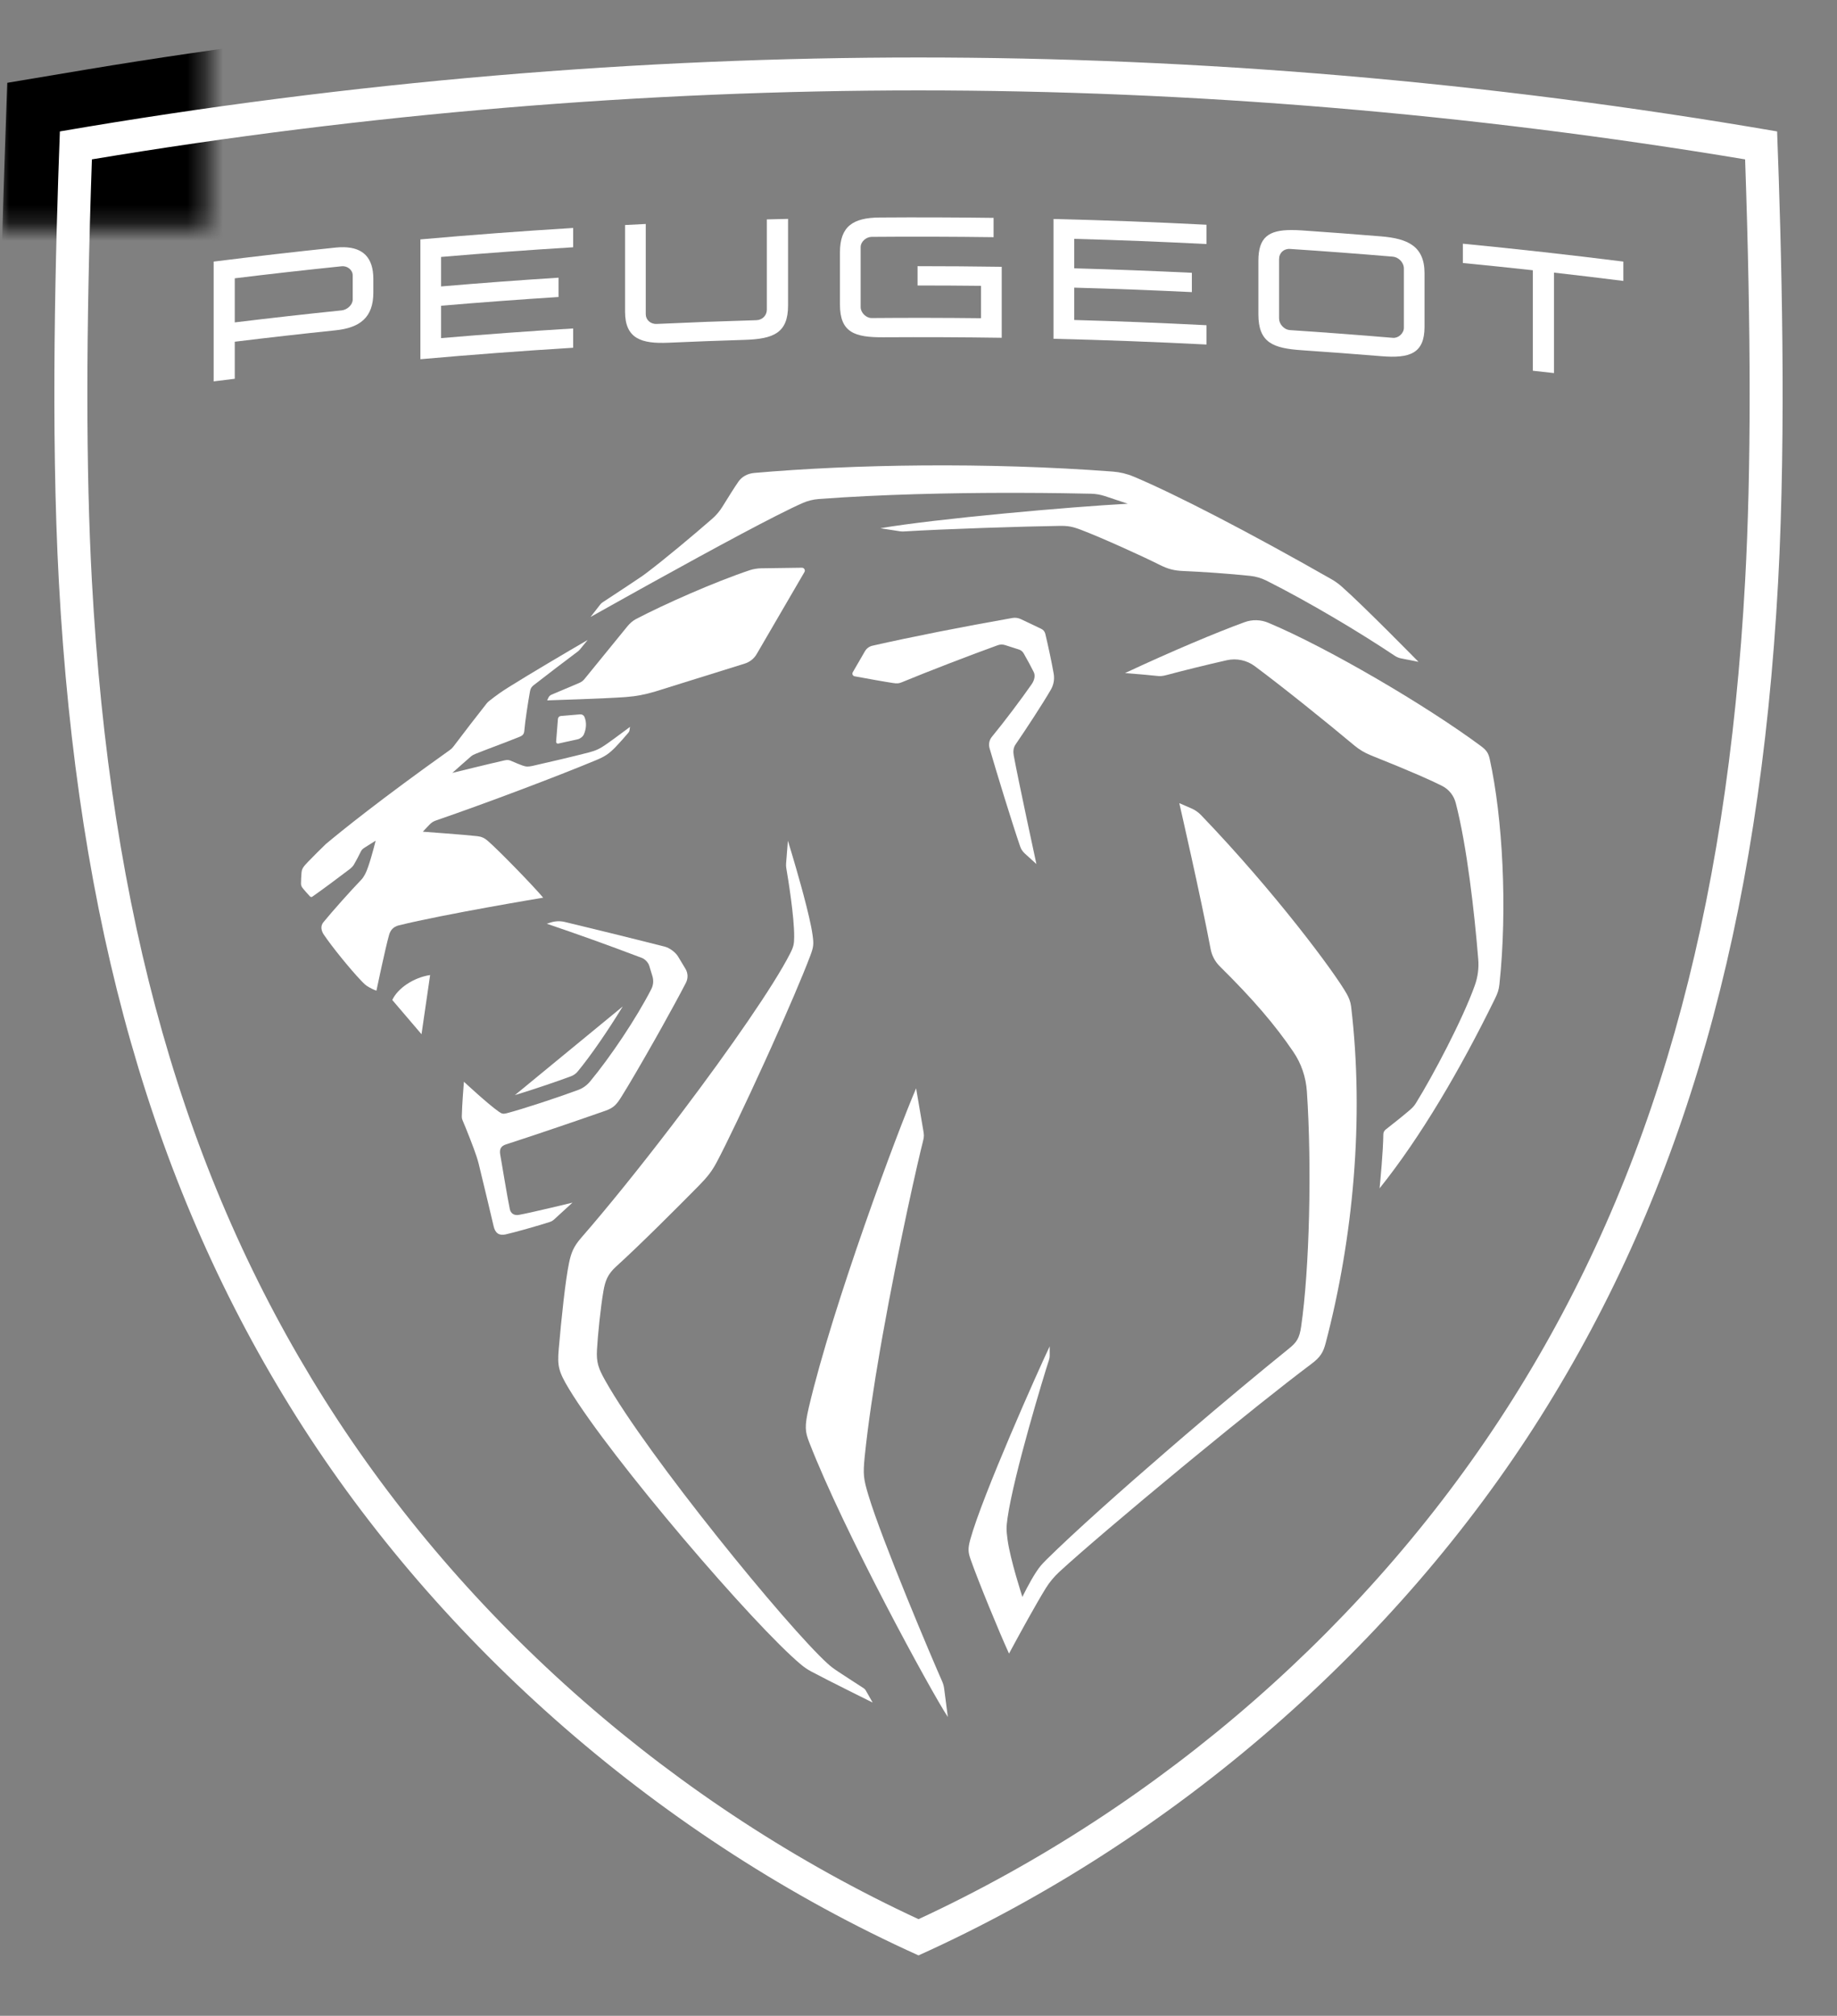
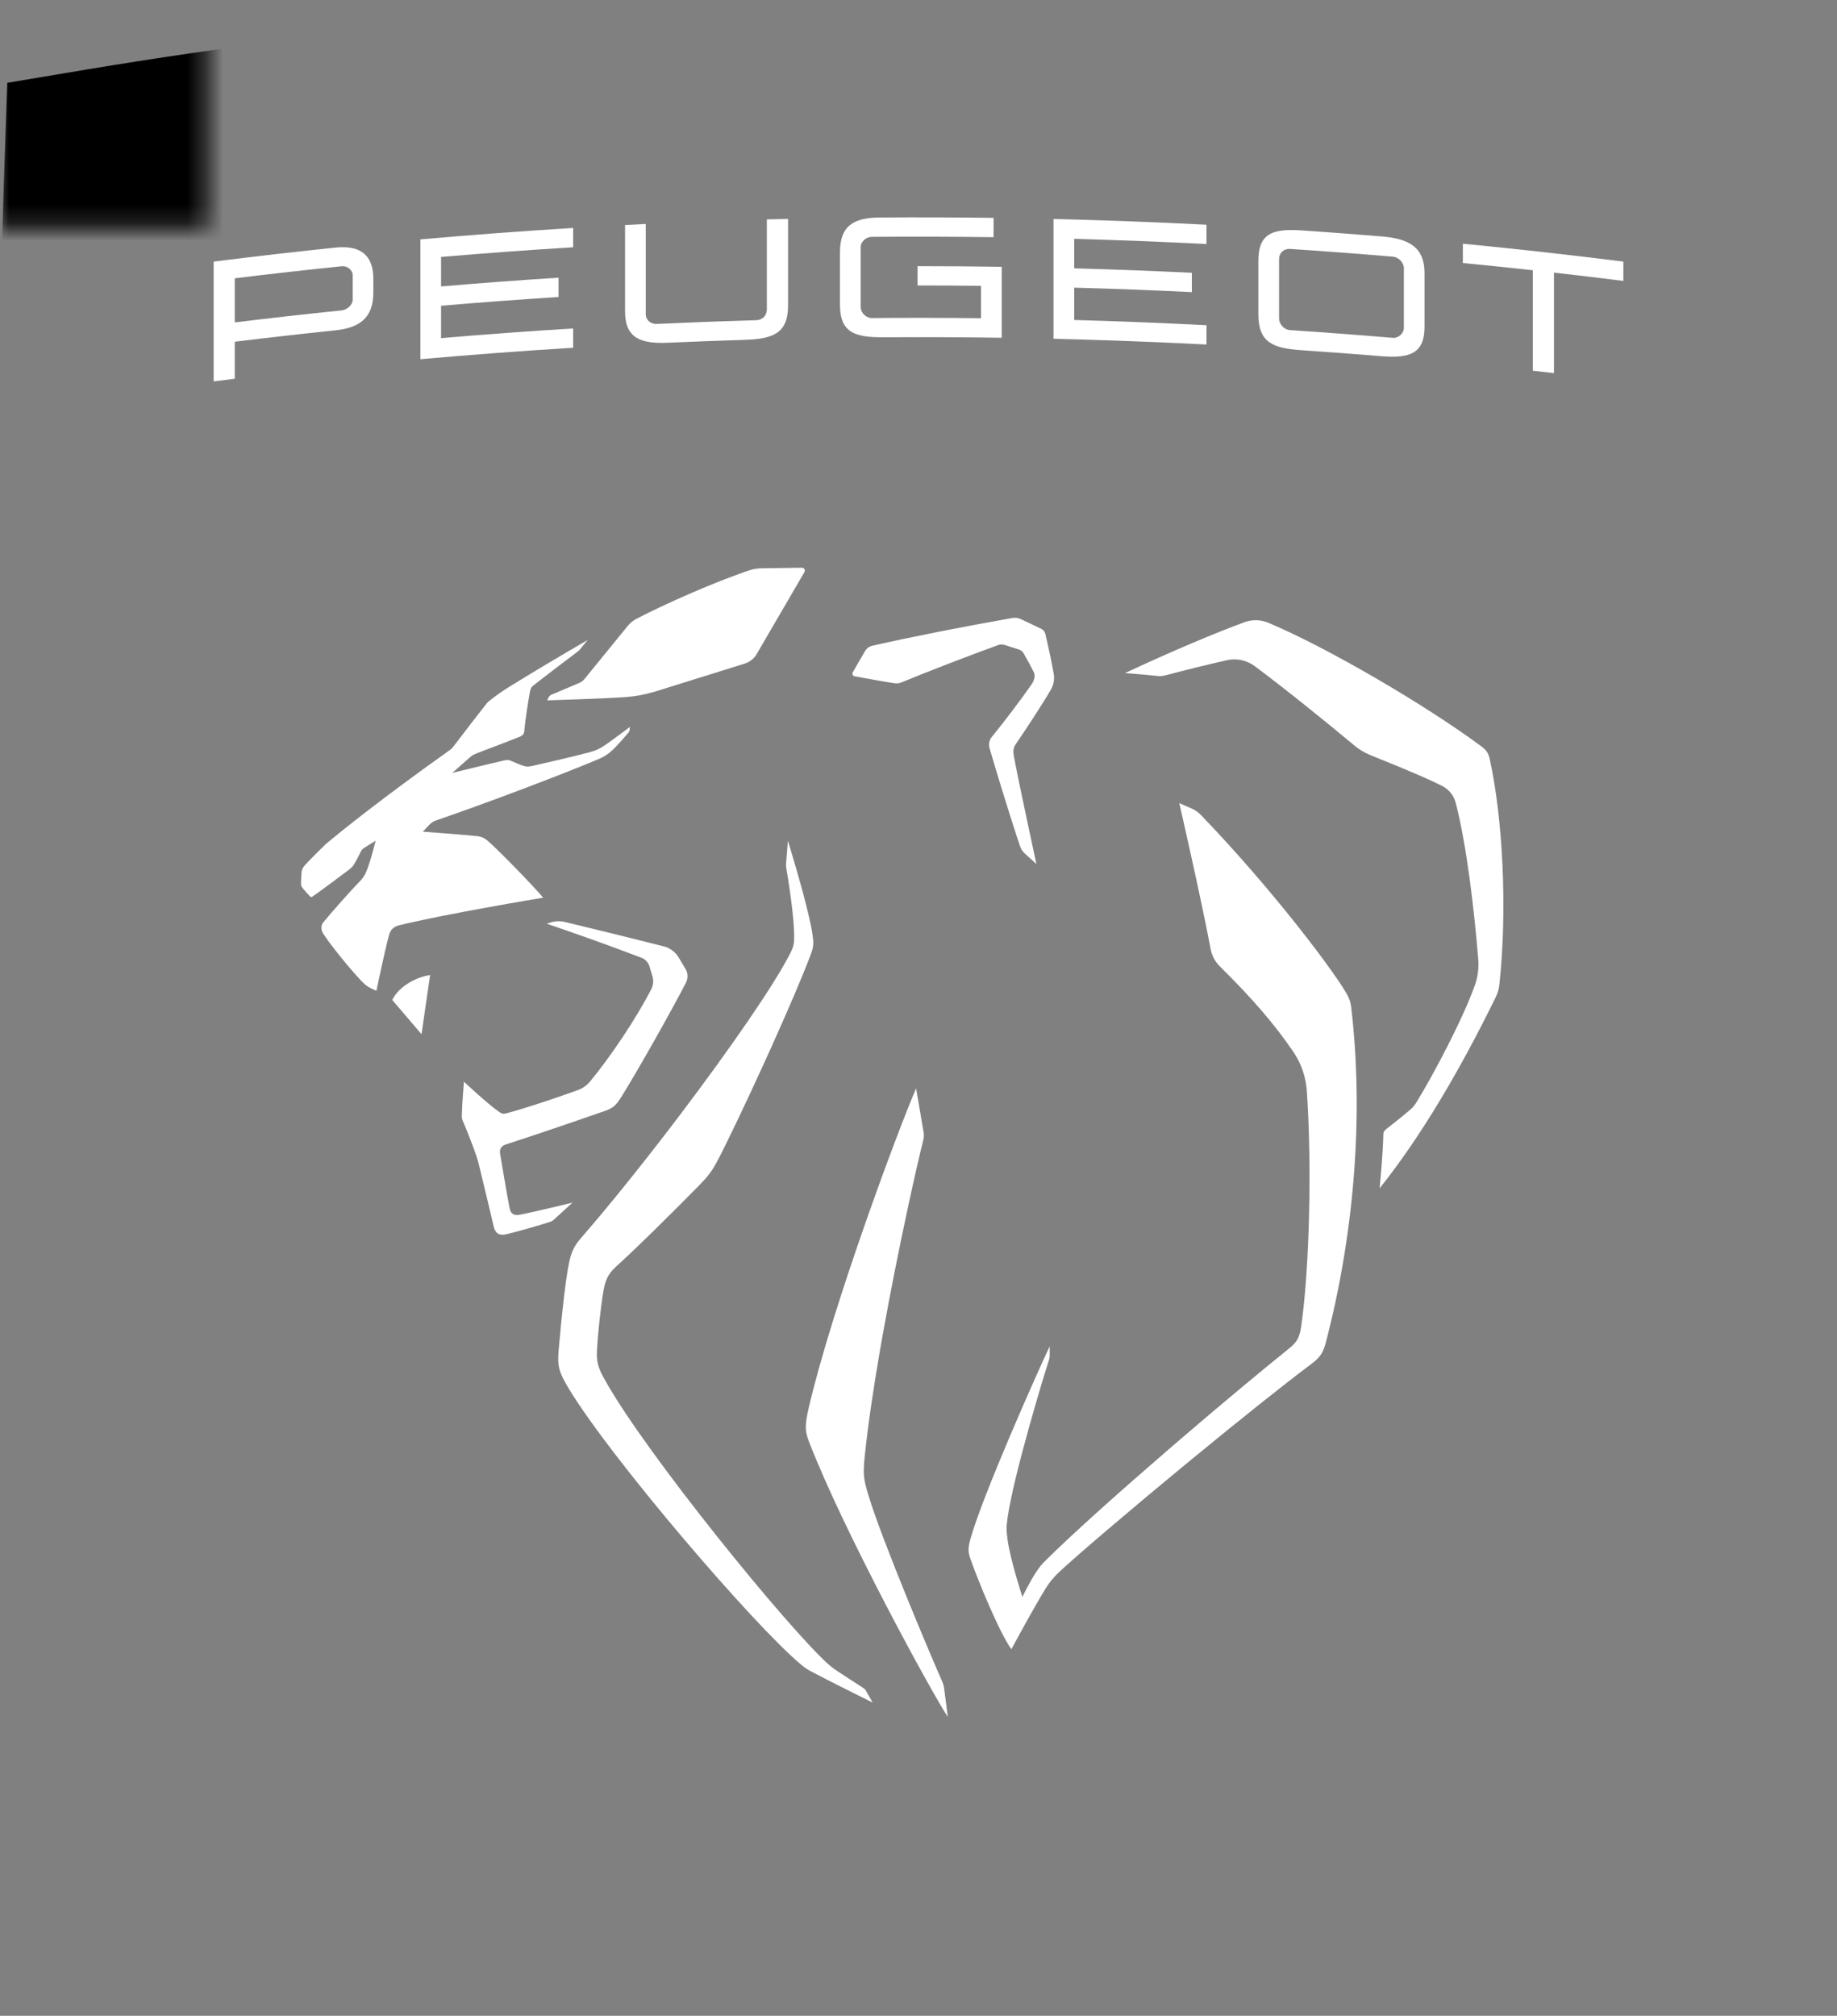
<svg xmlns="http://www.w3.org/2000/svg" width="103" height="113" viewBox="0 0 103 113" fill="none">
  <rect x="0" y="0" width="103" height="113" fill="#808080" stroke="none" />
  <mask id="mask0_812_1860" style="mask-type:luminance" maskUnits="userSpaceOnUse" x="0" y="0" width="12" height="13">
    <path d="M11.622 12.767H0V0.017H11.622V12.767Z" fill="black" />
  </mask>
  <g mask="url(#mask0_812_1860)">
    <path fill-rule="evenodd" clip-rule="evenodd" d="M49.193 111.929C34.792 105.233 22.284 94.259 13.971 81.034C5.679 67.847 1.321 52.573 0.255 32.964C-0.085 26.708 -0.085 18.905 0.253 9.112L0.406 4.642L4.819 3.903C20.347 1.314 36.053 -0 51.501 -0C66.948 -0 82.653 1.314 98.178 3.903L102.591 4.642L102.746 9.112C103.086 18.906 103.086 26.71 102.744 32.964C101.676 52.573 97.32 67.847 89.028 81.034C80.717 94.259 68.206 105.233 53.806 111.929L51.501 113L49.193 111.929Z" fill="black" />
  </g>
-   <path fill-rule="evenodd" clip-rule="evenodd" d="M51.501 3.222C35.928 3.222 19.763 4.546 3.357 7.367C3.112 13.918 2.833 24.044 3.302 32.636C4.347 51.794 8.581 66.664 16.627 79.433C24.65 92.165 37.074 103.112 51.501 109.614C65.927 103.112 78.35 92.165 86.372 79.433C94.42 66.664 98.653 51.794 99.698 32.636C100.165 24.044 99.888 13.918 99.642 7.367C83.236 4.546 67.073 3.222 51.501 3.222ZM51.501 5.068C66.851 5.068 82.438 6.368 97.848 8.934C98.186 18.653 98.186 26.385 97.85 32.537C96.823 51.368 92.679 65.959 84.806 78.452C76.934 90.944 65.129 101.262 51.501 107.584C37.871 101.262 26.067 90.944 18.195 78.452C10.322 65.959 6.177 51.368 5.151 32.537C4.815 26.385 4.815 18.653 5.153 8.934C20.563 6.368 36.149 5.068 51.501 5.068Z" fill="white" />
  <path fill-rule="evenodd" clip-rule="evenodd" d="M19.293 13.858C19.142 13.854 18.981 13.861 18.81 13.879C16.53 14.117 14.253 14.378 11.979 14.665V21.38C12.373 21.33 12.768 21.282 13.163 21.233V19.156C15.043 18.926 16.927 18.713 18.81 18.517C20.172 18.376 20.933 17.808 20.933 16.401V15.641C20.933 14.438 20.351 13.884 19.293 13.858ZM19.162 14.926C19.468 14.894 19.776 15.126 19.776 15.434V16.794C19.776 17.087 19.468 17.366 19.162 17.399C17.161 17.604 15.161 17.83 13.163 18.073V15.601C15.161 15.356 17.161 15.132 19.162 14.926Z" fill="white" />
  <path fill-rule="evenodd" clip-rule="evenodd" d="M49.316 12.193C51.447 12.177 53.579 12.185 55.71 12.213V13.296C53.432 13.266 51.153 13.259 48.874 13.278C48.565 13.281 48.257 13.547 48.257 13.855V17.22C48.257 17.528 48.565 17.832 48.874 17.829C50.918 17.811 52.961 17.815 55.005 17.838V16.023C53.819 16.01 52.633 16.003 51.447 16.004V14.921C53.02 14.921 54.593 14.933 56.166 14.956V18.935C53.956 18.902 51.746 18.894 49.536 18.907C47.918 18.918 47.096 18.64 47.096 17.073V14.147C47.096 12.684 47.831 12.204 49.316 12.193Z" fill="white" />
  <path fill-rule="evenodd" clip-rule="evenodd" d="M72.405 12.895C71.13 12.898 70.557 13.3 70.557 14.618V17.617C70.557 19.213 71.379 19.524 72.994 19.633C74.477 19.733 75.957 19.845 77.439 19.966C79.037 20.098 79.873 19.826 79.873 18.318V15.319C79.873 13.782 78.906 13.372 77.439 13.251C75.957 13.129 74.477 13.018 72.994 12.916C72.783 12.902 72.587 12.894 72.405 12.895ZM72.334 13.955C74.257 14.081 76.178 14.226 78.1 14.388C78.407 14.414 78.715 14.704 78.715 15.055V18.377C78.715 18.684 78.407 18.965 78.1 18.939C76.178 18.777 74.257 18.632 72.334 18.505C71.982 18.481 71.717 18.158 71.717 17.851V14.529C71.717 14.178 71.982 13.931 72.334 13.955Z" fill="white" />
  <path fill-rule="evenodd" clip-rule="evenodd" d="M44.186 12.27V17.127C44.186 18.664 43.377 19.002 41.746 19.052C40.326 19.096 38.905 19.148 37.485 19.212C35.972 19.28 35.047 18.993 35.047 17.471V12.614L36.207 12.555V17.617C36.207 17.925 36.471 18.176 36.823 18.159C38.685 18.073 40.545 18.003 42.407 17.949C42.761 17.939 42.996 17.67 42.996 17.362V12.299C43.392 12.288 43.789 12.278 44.186 12.27Z" fill="white" />
  <path fill-rule="evenodd" clip-rule="evenodd" d="M59.069 12.276C61.929 12.344 64.788 12.451 67.647 12.598V13.68C65.176 13.554 62.703 13.456 60.23 13.389V15.041C62.43 15.103 64.629 15.186 66.827 15.292V16.375C64.629 16.269 62.43 16.185 60.23 16.125V17.938C62.703 18.006 65.176 18.104 67.647 18.231V19.313C64.788 19.167 61.929 19.06 59.069 18.991V12.276Z" fill="white" />
  <path fill-rule="evenodd" clip-rule="evenodd" d="M32.137 12.779V13.861C29.667 14.013 27.198 14.194 24.731 14.403V16.057C26.926 15.87 29.121 15.706 31.318 15.566V16.649C29.121 16.79 26.926 16.953 24.731 17.139V18.954C27.198 18.744 29.667 18.563 32.137 18.412V19.494C29.28 19.669 26.426 19.884 23.572 20.137V13.42C26.426 13.167 29.28 12.954 32.137 12.779Z" fill="white" />
  <path fill-rule="evenodd" clip-rule="evenodd" d="M82.022 13.661C85.025 13.953 88.026 14.288 91.021 14.664V15.748C89.726 15.585 88.429 15.429 87.131 15.282V20.915C86.737 20.87 86.342 20.827 85.946 20.783V15.15C84.64 15.006 83.331 14.871 82.022 14.744V13.661Z" fill="white" />
-   <path fill-rule="evenodd" clip-rule="evenodd" d="M42.291 26.512C47.804 26.029 55.266 25.898 62.393 26.435C62.798 26.466 63.193 26.561 63.567 26.719C65.902 27.698 70.045 29.841 74.652 32.468C74.855 32.584 75.046 32.72 75.222 32.875C76.442 33.947 79.534 37.101 79.534 37.101L78.57 36.911C78.434 36.885 78.308 36.832 78.194 36.755C76.243 35.449 73.395 33.748 71.008 32.548C70.725 32.407 70.419 32.316 70.103 32.283C68.942 32.159 67.373 32.051 66.346 32.009C65.84 31.988 65.495 31.904 64.999 31.653C64.052 31.175 61.759 30.137 60.617 29.703C60.128 29.516 59.879 29.473 59.4 29.48C57.437 29.509 52.966 29.651 50.682 29.792C50.603 29.797 50.527 29.793 50.45 29.781L49.362 29.612C52.448 29.081 60.078 28.404 63.235 28.238L61.95 27.81C61.702 27.728 61.444 27.684 61.181 27.677C60.496 27.661 58.971 27.631 56.993 27.628L56.317 27.628C53.319 27.634 49.463 27.707 45.907 27.974C45.596 27.997 45.292 28.072 45.007 28.198C43.57 28.827 40.067 30.721 36.553 32.667L35.773 33.099C34.865 33.604 33.966 34.106 33.113 34.584C33.113 34.584 33.551 34.022 33.636 33.913C33.71 33.818 33.733 33.8 33.834 33.734C33.976 33.642 34.458 33.325 34.944 33.004L35.303 32.766C35.595 32.572 35.856 32.398 36.003 32.297C36.075 32.248 36.121 32.213 36.212 32.145C37.27 31.35 38.94 29.948 39.935 29.079C40.16 28.883 40.351 28.655 40.508 28.401C40.83 27.882 41.181 27.319 41.398 27.007C41.582 26.736 41.898 26.547 42.291 26.512Z" fill="white" />
  <path fill-rule="evenodd" clip-rule="evenodd" d="M44.962 31.825C45.088 31.824 45.167 31.959 45.105 32.068L42.44 36.643C42.292 36.912 42.043 37.113 41.749 37.202L36.753 38.76C36.173 38.935 35.683 39.03 35.079 39.076C33.971 39.159 30.679 39.262 30.679 39.262L30.751 39.106C30.785 39.033 30.846 38.975 30.92 38.943L32.478 38.284C32.594 38.234 32.696 38.159 32.774 38.061L35.18 35.108C35.308 34.951 35.476 34.8 35.655 34.705C37.245 33.872 40.071 32.62 42.05 31.96C42.237 31.898 42.488 31.859 42.685 31.857L44.962 31.825Z" fill="white" />
-   <path fill-rule="evenodd" clip-rule="evenodd" d="M32.526 40.045C32.631 40.036 32.73 40.094 32.77 40.189C32.907 40.508 32.87 40.864 32.737 41.169C32.686 41.292 32.526 41.413 32.396 41.441L31.303 41.683C31.237 41.698 31.177 41.645 31.181 41.578L31.283 40.299C31.291 40.212 31.359 40.143 31.446 40.137L32.526 40.045Z" fill="white" />
  <path fill-rule="evenodd" clip-rule="evenodd" d="M56.762 34.643C56.926 34.614 57.094 34.637 57.244 34.709L58.386 35.253C58.498 35.306 58.58 35.408 58.61 35.531C58.764 36.182 58.954 37.044 59.082 37.776C59.133 38.081 59.076 38.392 58.922 38.66C58.449 39.478 57.479 40.951 56.937 41.741C56.816 41.919 56.802 42.133 56.839 42.345C57.085 43.701 58.111 48.436 58.111 48.436L57.465 47.85C57.337 47.732 57.252 47.607 57.197 47.444C56.738 46.104 55.879 43.306 55.484 41.944C55.42 41.719 55.468 41.48 55.617 41.301C56.29 40.486 57.271 39.183 57.844 38.357C58.004 38.125 58.057 37.868 57.963 37.677C57.831 37.407 57.609 36.998 57.396 36.626C57.339 36.523 57.243 36.447 57.13 36.41L56.356 36.162C56.221 36.119 56.076 36.121 55.942 36.17C54.255 36.78 51.985 37.659 50.597 38.233C50.394 38.318 50.31 38.324 50.064 38.287C49.662 38.228 48.492 38.019 47.917 37.911C47.814 37.891 47.762 37.775 47.815 37.684L48.496 36.508C48.588 36.349 48.741 36.236 48.921 36.196C51.111 35.699 54.007 35.127 56.762 34.643Z" fill="white" />
  <path fill-rule="evenodd" clip-rule="evenodd" d="M32.949 35.876L32.501 36.425C32.476 36.449 32.452 36.472 32.427 36.498C32.032 36.788 30.373 38.055 29.923 38.41C29.796 38.511 29.745 38.598 29.716 38.757C29.615 39.318 29.447 40.384 29.397 40.974C29.383 41.147 29.308 41.233 29.131 41.304C28.361 41.616 27.449 41.945 26.711 42.239C26.552 42.302 26.509 42.326 26.415 42.397C26.342 42.454 25.361 43.327 25.361 43.327C25.361 43.327 27.493 42.803 28.275 42.627C28.462 42.585 28.542 42.596 28.714 42.677C28.876 42.752 29.145 42.858 29.286 42.91C29.504 42.989 29.619 42.986 29.86 42.934C30.741 42.738 32.222 42.387 33.011 42.182C33.421 42.076 33.645 41.965 33.992 41.723C34.37 41.462 35.326 40.746 35.326 40.746C35.326 40.746 35.309 40.872 35.295 40.942C35.286 41.003 35.264 41.037 35.224 41.084C35.03 41.317 34.689 41.697 34.52 41.871C34.132 42.271 33.901 42.413 33.414 42.616C31.173 43.547 27.345 44.993 24.472 45.984C24.284 46.05 24.203 46.103 24.064 46.246C23.912 46.399 23.71 46.623 23.71 46.623C23.71 46.623 26.052 46.792 26.767 46.874C26.998 46.901 27.164 46.976 27.341 47.129C27.929 47.633 29.874 49.629 30.456 50.322C30.456 50.322 24.926 51.239 22.363 51.873C22.047 51.951 21.889 52.152 21.817 52.405C21.605 53.147 21.106 55.535 21.106 55.535C21.106 55.535 20.928 55.478 20.68 55.336C20.509 55.238 20.423 55.157 20.236 54.96C19.63 54.322 18.633 53.099 18.154 52.39C18.014 52.181 17.955 51.915 18.13 51.702C18.65 51.064 19.693 49.901 20.269 49.303C20.33 49.238 20.408 49.125 20.491 48.963C20.684 48.58 20.94 47.608 21.029 47.258L21.057 47.144L21.061 47.129C21.061 47.129 21.055 47.132 21.045 47.138L20.94 47.204C20.798 47.294 20.568 47.438 20.469 47.5C20.32 47.594 20.28 47.635 20.218 47.764C20.125 47.959 19.961 48.267 19.837 48.48C19.797 48.55 19.688 48.659 19.63 48.704C18.895 49.263 18.083 49.865 17.505 50.27C17.466 50.297 17.415 50.285 17.381 50.252C17.308 50.179 16.999 49.83 16.944 49.748C16.898 49.678 16.877 49.614 16.877 49.531C16.876 49.385 16.89 49.129 16.904 48.938C16.922 48.712 16.987 48.605 17.263 48.32C17.571 48.002 17.907 47.666 18.261 47.322C19.128 46.595 21.316 44.825 25.222 42.045C25.296 41.993 25.363 41.931 25.417 41.858C25.828 41.306 26.993 39.799 27.281 39.441C27.321 39.39 27.366 39.343 27.418 39.303C27.878 38.94 28.106 38.783 28.572 38.49C29.661 37.806 31.769 36.56 32.949 35.876Z" fill="white" />
  <path fill-rule="evenodd" clip-rule="evenodd" d="M24.117 54.658L23.634 57.976L21.995 56.057C22.293 55.412 23.167 54.803 24.117 54.658Z" fill="white" />
-   <path fill-rule="evenodd" clip-rule="evenodd" d="M34.917 56.419C34.099 57.759 33.123 59.183 32.385 60.073C32.288 60.189 32.16 60.279 32.014 60.333C31.206 60.635 29.861 61.088 28.87 61.389L34.917 56.419Z" fill="white" />
  <path fill-rule="evenodd" clip-rule="evenodd" d="M69.779 34.879C70.212 34.72 70.686 34.731 71.111 34.91C74.408 36.29 79.953 39.536 83.035 41.823C83.332 42.044 83.451 42.197 83.529 42.554C84.253 45.835 84.528 50.908 84.072 55.178C84.039 55.485 83.977 55.669 83.817 55.996C81.864 59.978 79.666 63.725 77.353 66.615L77.358 66.568C77.388 66.26 77.554 64.525 77.563 63.586C77.564 63.48 77.613 63.382 77.698 63.317C78.127 62.984 78.717 62.511 79.051 62.223C79.214 62.083 79.304 61.978 79.388 61.842C80.331 60.324 82.016 57.145 82.694 55.233C82.86 54.766 82.926 54.272 82.885 53.778C82.668 51.114 82.248 47.421 81.623 45.012C81.517 44.601 81.245 44.254 80.866 44.06C80.326 43.784 79.269 43.303 76.86 42.34C76.526 42.206 76.214 42.021 75.939 41.791C74.36 40.468 71.891 38.485 70.354 37.343C69.905 37.009 69.332 36.888 68.785 37.011C67.665 37.264 66.241 37.617 65.439 37.834C65.167 37.907 65.059 37.914 64.778 37.881C64.632 37.864 64.442 37.846 64.243 37.828L63.942 37.801C63.592 37.772 63.264 37.746 63.135 37.736L63.078 37.732C65.691 36.509 68.205 35.453 69.779 34.879Z" fill="white" />
  <path fill-rule="evenodd" clip-rule="evenodd" d="M30.874 51.713C31.134 51.63 31.409 51.62 31.673 51.684C32.861 51.969 35.376 52.583 37.278 53.068C37.545 53.136 37.877 53.385 38.019 53.62L38.433 54.307C38.578 54.548 38.588 54.844 38.459 55.093C38.114 55.761 37.621 56.666 37.1 57.599L36.706 58.3C35.98 59.584 35.257 60.823 34.847 61.475C34.577 61.905 34.426 62.096 33.945 62.266C32.075 62.922 29.752 63.706 28.371 64.152C28.089 64.243 27.993 64.413 28.048 64.726C28.147 65.294 28.465 67.224 28.587 67.787C28.633 67.995 28.799 68.16 29.109 68.101C29.925 67.947 32.098 67.417 32.098 67.417C32.098 67.417 31.457 68.007 31.074 68.355C31.004 68.421 30.923 68.469 30.831 68.499C30.239 68.696 28.794 69.1 28.344 69.199C27.992 69.274 27.768 69.136 27.678 68.74C27.678 68.74 27.062 66.124 26.839 65.235C26.804 65.099 26.769 64.982 26.726 64.848C26.559 64.333 26.158 63.321 25.932 62.791C25.905 62.73 25.892 62.664 25.893 62.596C25.9 61.991 26.012 60.639 26.012 60.639C26.012 60.639 27.342 61.882 27.986 62.331C28.131 62.433 28.217 62.454 28.395 62.409C29.279 62.182 31.312 61.512 32.428 61.096C32.683 61 32.906 60.84 33.08 60.631C34.234 59.241 35.682 57.079 36.518 55.448C36.633 55.224 36.655 54.966 36.582 54.725L36.402 54.134C36.35 53.961 36.166 53.766 35.997 53.701C34.03 52.956 32.479 52.401 30.657 51.782L30.874 51.713Z" fill="white" />
-   <path fill-rule="evenodd" clip-rule="evenodd" d="M66.123 45.023L66.803 45.318C67.004 45.404 67.187 45.531 67.339 45.689C71.507 50.026 74.841 54.524 75.508 55.709C75.637 55.937 75.725 56.165 75.757 56.425C76.506 62.751 75.862 69.452 74.332 75.281C74.194 75.807 74.039 76.076 73.531 76.456C71.898 77.681 69.46 79.634 67.035 81.626L66.27 82.255C63.349 84.666 60.574 87.027 59.397 88.113C59.101 88.387 58.843 88.696 58.632 89.039C58.08 89.934 57.237 91.474 56.823 92.238L56.707 92.452C56.624 92.606 56.576 92.696 56.576 92.696C56.027 91.501 54.83 88.585 54.419 87.407C54.285 87.022 54.261 86.821 54.402 86.306C55.072 83.862 58.239 76.758 58.855 75.474L58.856 75.999C58.856 76.076 58.844 76.152 58.82 76.224C58.542 77.064 56.84 82.663 56.493 85.091C56.417 85.631 56.423 85.777 56.493 86.307C56.645 87.441 57.325 89.52 57.325 89.52C57.325 89.52 57.728 88.681 58.104 88.113C58.288 87.835 58.399 87.702 58.7 87.404C60.222 85.902 62.82 83.582 65.525 81.249L66.482 80.426C68.56 78.647 70.635 76.917 72.274 75.595C72.7 75.251 72.859 75.021 72.954 74.368C73.424 71.153 73.56 65.38 73.276 61.18C73.223 60.387 72.965 59.62 72.516 58.962C71.488 57.447 70.259 56.013 68.395 54.172C68.13 53.908 67.948 53.571 67.88 53.203C67.337 50.311 66.123 45.023 66.123 45.023Z" fill="white" />
+   <path fill-rule="evenodd" clip-rule="evenodd" d="M66.123 45.023L66.803 45.318C67.004 45.404 67.187 45.531 67.339 45.689C71.507 50.026 74.841 54.524 75.508 55.709C75.637 55.937 75.725 56.165 75.757 56.425C76.506 62.751 75.862 69.452 74.332 75.281C74.194 75.807 74.039 76.076 73.531 76.456C71.898 77.681 69.46 79.634 67.035 81.626L66.27 82.255C63.349 84.666 60.574 87.027 59.397 88.113C59.101 88.387 58.843 88.696 58.632 89.039C58.08 89.934 57.237 91.474 56.823 92.238L56.707 92.452C56.027 91.501 54.83 88.585 54.419 87.407C54.285 87.022 54.261 86.821 54.402 86.306C55.072 83.862 58.239 76.758 58.855 75.474L58.856 75.999C58.856 76.076 58.844 76.152 58.82 76.224C58.542 77.064 56.84 82.663 56.493 85.091C56.417 85.631 56.423 85.777 56.493 86.307C56.645 87.441 57.325 89.52 57.325 89.52C57.325 89.52 57.728 88.681 58.104 88.113C58.288 87.835 58.399 87.702 58.7 87.404C60.222 85.902 62.82 83.582 65.525 81.249L66.482 80.426C68.56 78.647 70.635 76.917 72.274 75.595C72.7 75.251 72.859 75.021 72.954 74.368C73.424 71.153 73.56 65.38 73.276 61.18C73.223 60.387 72.965 59.62 72.516 58.962C71.488 57.447 70.259 56.013 68.395 54.172C68.13 53.908 67.948 53.571 67.88 53.203C67.337 50.311 66.123 45.023 66.123 45.023Z" fill="white" />
  <path fill-rule="evenodd" clip-rule="evenodd" d="M44.177 47.128C44.177 47.128 44.556 48.351 44.921 49.68L45.049 50.151C45.28 51.017 45.486 51.871 45.56 52.412C45.632 52.932 45.62 53.072 45.434 53.571C44.984 54.764 44.155 56.685 43.272 58.648L42.891 59.49C41.807 61.871 40.709 64.172 40.176 65.168C39.913 65.659 39.666 65.978 39.172 66.479C38.044 67.623 35.885 69.787 34.548 70.997C34.062 71.437 33.932 71.813 33.833 72.382C33.674 73.297 33.516 74.858 33.472 75.664C33.433 76.373 33.548 76.705 33.945 77.407C36.301 81.596 44.166 91.235 46.407 93.259C46.569 93.406 46.688 93.504 47.031 93.731C47.36 93.95 48.435 94.644 48.435 94.644C48.477 94.674 48.514 94.713 48.541 94.758L48.93 95.441C48.93 95.441 48.894 95.423 48.828 95.39L48.66 95.307C48.525 95.24 48.346 95.151 48.141 95.049L47.642 94.8C46.877 94.417 45.964 93.957 45.484 93.699C45.287 93.593 45.101 93.468 44.929 93.325C42.305 91.152 34.264 81.77 31.899 77.853C31.309 76.875 31.248 76.559 31.328 75.633C31.476 73.91 31.705 71.744 31.906 70.794C32.028 70.222 32.155 69.885 32.595 69.379C34.075 67.681 35.88 65.438 37.64 63.137L38.258 62.324C40.924 58.794 43.38 55.261 44.297 53.461C44.507 53.052 44.524 52.909 44.529 52.523C44.541 51.401 44.182 49.217 44.087 48.665C44.073 48.578 44.069 48.491 44.076 48.403L44.177 47.128Z" fill="white" />
  <path fill-rule="evenodd" clip-rule="evenodd" d="M51.366 61.011C51.366 61.011 51.669 62.804 51.761 63.325C51.813 63.619 51.824 63.698 51.749 63.987C51.507 64.917 50.388 69.818 49.492 74.835L49.352 75.627C48.986 77.74 48.67 79.838 48.486 81.632C48.382 82.652 48.416 82.896 48.686 83.801C49.452 86.358 52.283 93.037 52.827 94.255C52.887 94.389 52.923 94.531 52.941 94.676L53.145 96.251C52.238 94.886 47.309 85.853 45.372 80.85C45.144 80.261 45.1 79.971 45.352 78.888C46.699 73.141 50.342 63.375 51.366 61.011Z" fill="white" />
</svg>